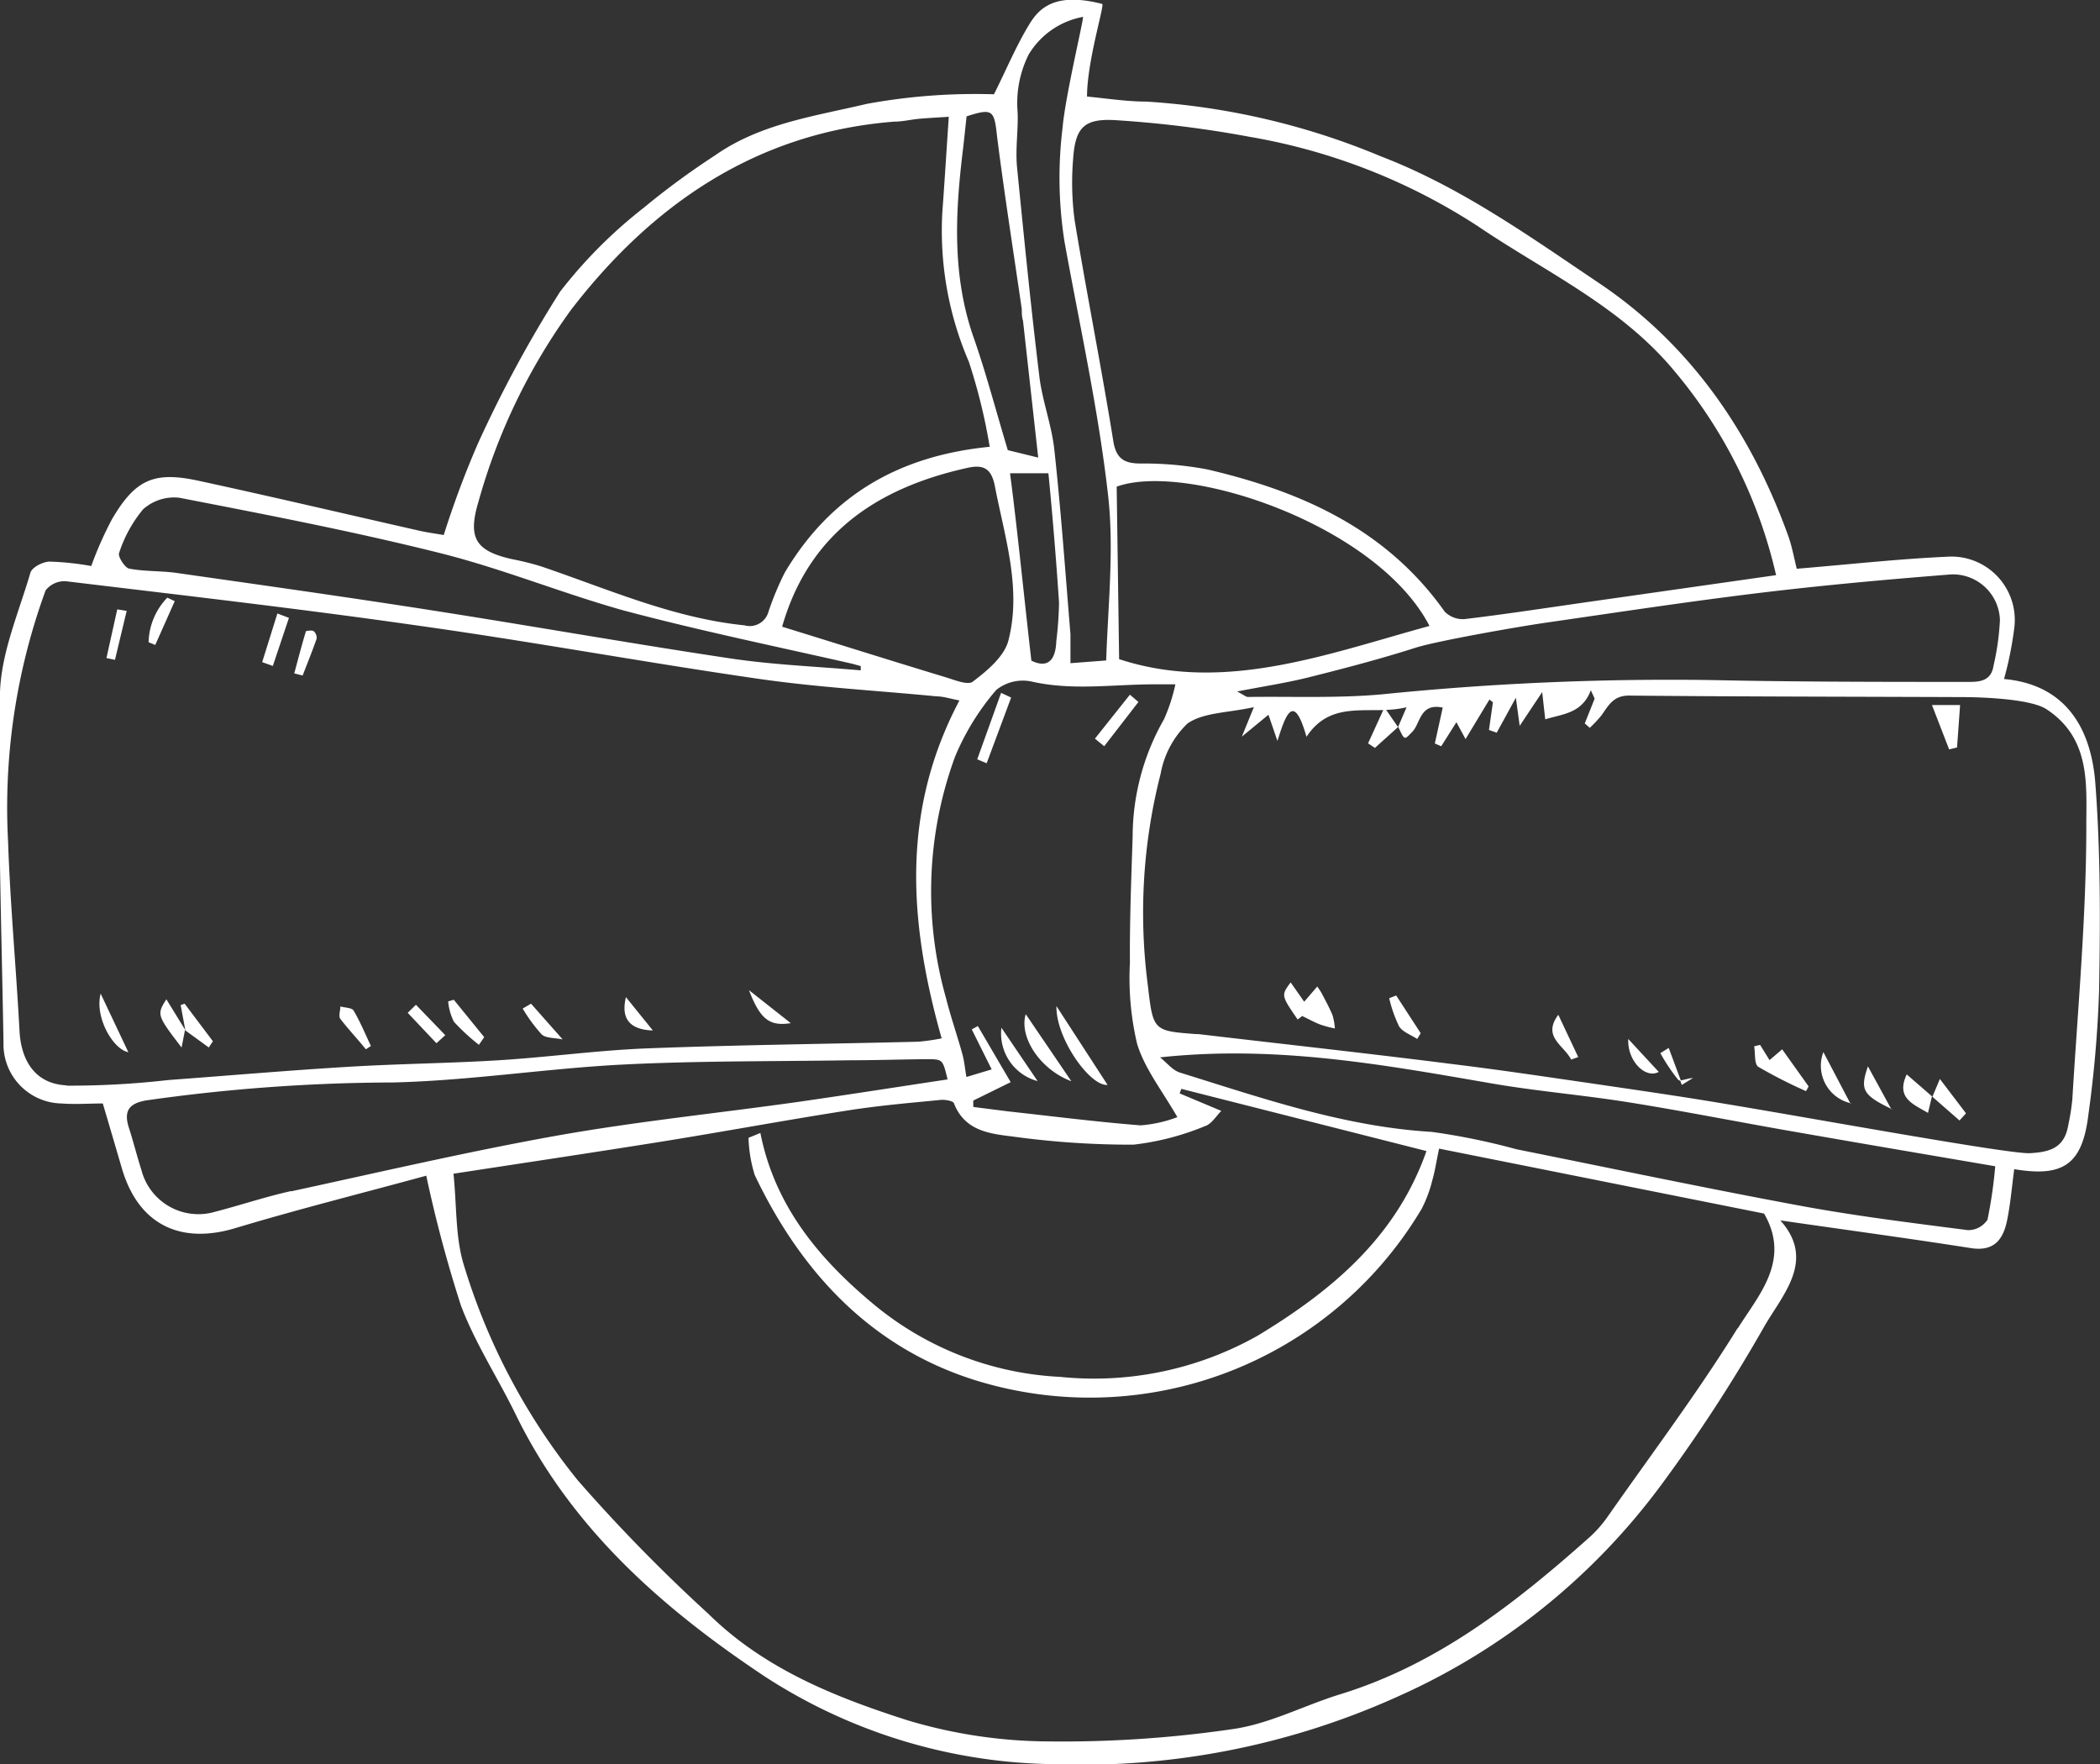
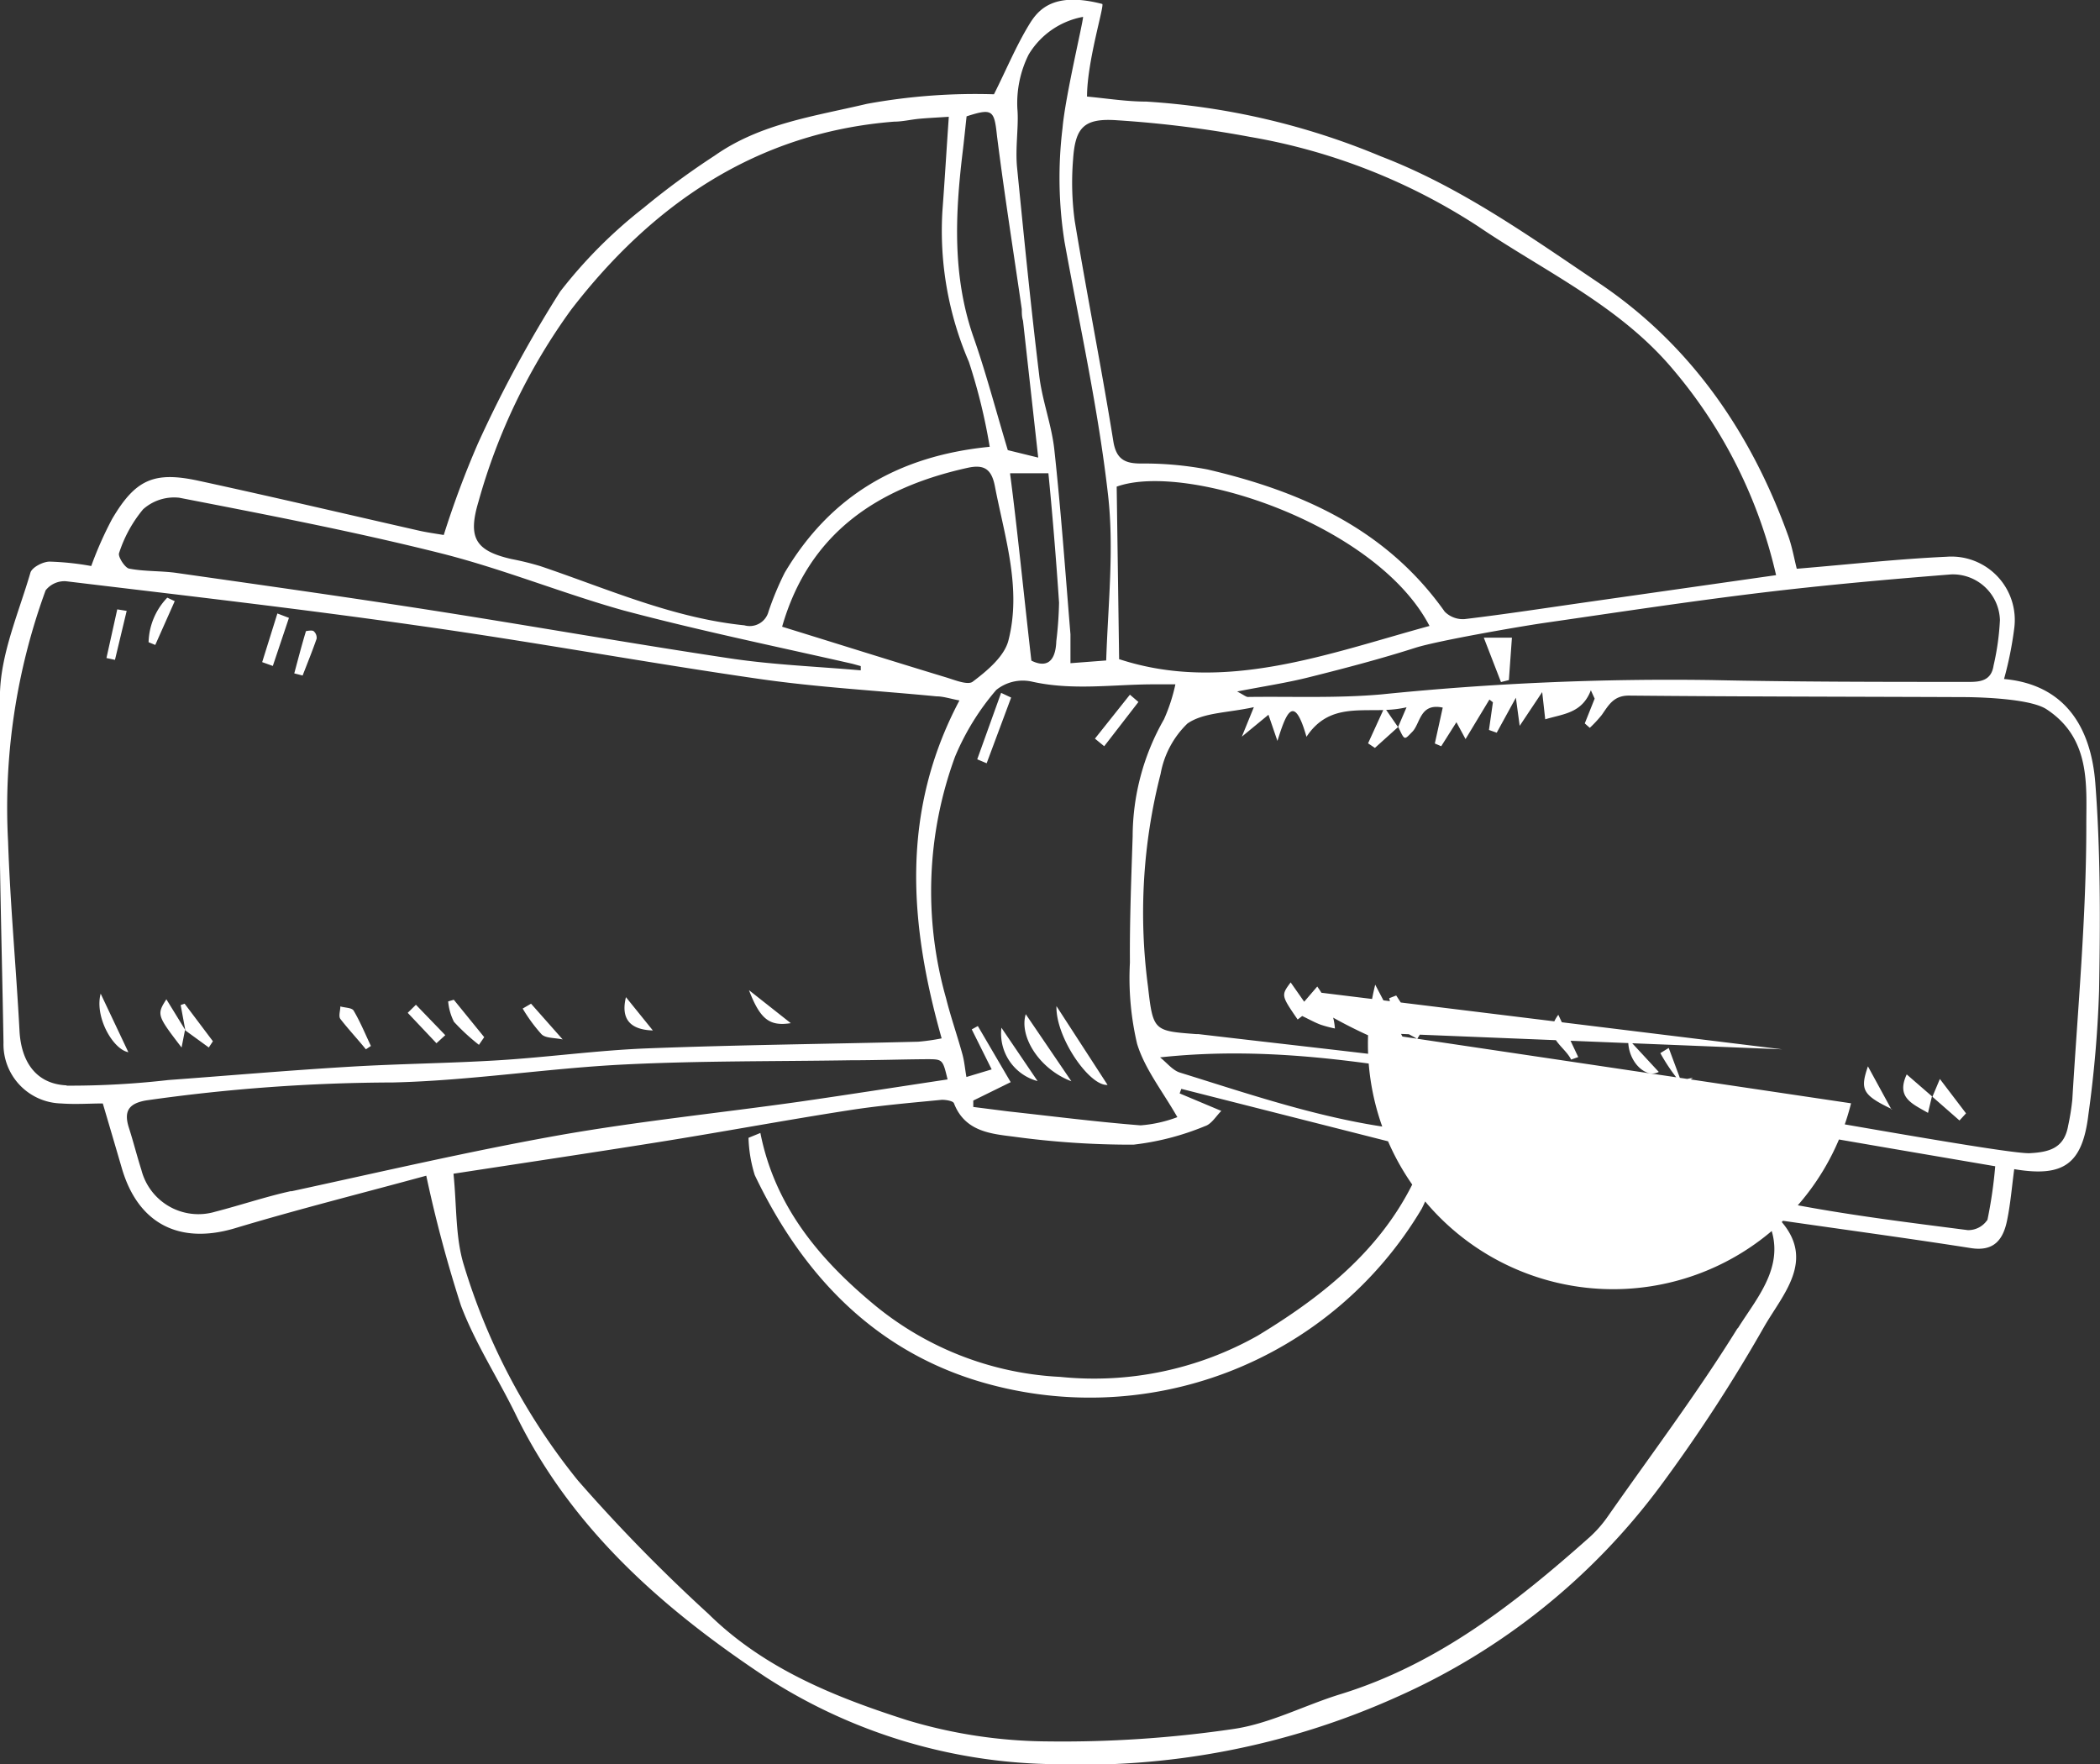
<svg xmlns="http://www.w3.org/2000/svg" id="Warstwa_1" data-name="Warstwa 1" viewBox="0 0 138.09 116">
  <rect x="0" y="0" width="138.09" height="116" fill="#333333" stroke="none" />
  <defs>
    <style>.cls-1{fill:white;}</style>
  </defs>
  <title>SBR_bp_buisiness lunch0</title>
-   <path class="cls-1" d="M137.78,51.47c-.29-3.66-2-6.46-6-6.82a23.55,23.55,0,0,0,.67-3.33A4.17,4.17,0,0,0,128,36.61c-3.24.15-6.47.51-9.85.79-.17-.67-.3-1.42-.55-2.13-2.46-6.85-6.46-12.63-12.46-16.66-4.58-3.08-9.1-6.32-14.34-8.33a47.53,47.53,0,0,0-15.43-3.6c-1.3,0-2.59-.21-3.89-.33,0-2.33,1.16-6,1-6.09-3.13-.81-4.17.31-4.79,1.33-.87,1.42-1.52,3-2.33,4.61A39.51,39.51,0,0,0,57,6.83c-3.46.82-7,1.29-10,3.4a51.21,51.21,0,0,0-4.68,3.44,31.24,31.24,0,0,0-5.49,5.51,82.09,82.09,0,0,0-5.41,10,61.77,61.77,0,0,0-2.24,6c-.6-.1-1.11-.17-1.6-.28-4.85-1.1-9.69-2.24-14.54-3.29-2.92-.63-4.14-.08-5.67,2.52A23.93,23.93,0,0,0,6,37.22a18.27,18.27,0,0,0-2.73-.29c-.45,0-1.17.38-1.27.73-.76,2.6-1.91,5.22-2,7.85-.17,7.68.1,15.37.23,23.05a3.89,3.89,0,0,0,3.79,4c.95.07,1.91,0,2.74,0,.44,1.49.84,2.85,1.24,4.22,1.06,3.69,3.78,5.06,7.4,4,4.22-1.27,8.5-2.34,12.63-3.47a86.38,86.38,0,0,0,2.28,8.54c.95,2.51,2.45,4.79,3.63,7.22,3.67,7.5,9.72,12.77,16.41,17.21A35.67,35.67,0,0,0,68.93,116a50.6,50.6,0,0,0,22.94-4.42,43.56,43.56,0,0,0,17.34-13.9A104,104,0,0,0,116,87.25c1.22-2.13,3.42-4.37,1.07-7,4.21.61,8.37,1.17,12.52,1.82,1.56.25,2.15-.59,2.4-1.87.22-1.09.31-2.21.46-3.32,3.25.55,4.49-.33,4.88-3.61a77.07,77.07,0,0,0,.7-8.12C138.11,60.58,138.13,56,137.78,51.47Zm-9.46-13.7a3.1,3.1,0,0,1,3.19,3,16.84,16.84,0,0,1-.42,3c-.15,1-.88,1.08-1.69,1.07-5.6,0-11.21,0-16.81-.12a187.49,187.49,0,0,0-21.74.94c-2.91.26-5.86.13-8.79.17-.12,0-.25-.12-.71-.36,1.79-.35,3.28-.57,4.74-.94,2.36-.59,4.72-1.21,7-1.94,1.47-.46,6.65-1.36,8.33-1.61,4.78-.69,9.56-1.42,14.35-2C120,38.47,124.15,38.1,128.32,37.77ZM74.77,68.63c.5,1.65,1.66,3.1,2.65,4.83A8.67,8.67,0,0,1,75,74c-2.91-.23-5.81-.6-8.72-.92L64,72.79l0-.42,2.46-1.21-2.16-3.69-.4.22,1.31,2.63-1.66.5c-.09-.49-.13-1-.26-1.48-.34-1.24-.77-2.46-1.08-3.7a25.69,25.69,0,0,1,.59-15.88,16.39,16.39,0,0,1,2.71-4.39,2.78,2.78,0,0,1,2.34-.55c2.66.6,5.3.19,7.94.18l1.5,0a11.51,11.51,0,0,1-.75,2.3A15.58,15.58,0,0,0,74.48,55c-.09,2.76-.2,5.53-.18,8.3A18.93,18.93,0,0,0,74.77,68.63ZM66.31,42.12c-.27,1.05-1.41,2-2.34,2.7-.32.26-1.2-.11-1.8-.29-3.53-1.07-7.05-2.18-10.74-3.32,1.76-6.14,6.26-9.14,12.21-10.45,1.06-.23,1.56.07,1.78,1.21C66.07,35.34,67.19,38.69,66.31,42.12Zm.12-11,2.51,0c.23,2.31.51,5.63.7,8.51a24.75,24.75,0,0,1-.18,2.53c-.06,1.66-.91,1.65-1.64,1.28C67.33,39.19,66.88,34.62,66.42,31.15Zm7.16,12.19L73.43,32C78,30.35,90.53,34.48,94,41.16,87.28,43,80.48,45.61,73.58,43.34ZM73.48,7.91A72.93,72.93,0,0,1,82.19,9a39.74,39.74,0,0,1,15,5.88c4.42,3,9.36,5.24,12.89,9.49a31.83,31.83,0,0,1,6.71,13.45l-12.48,1.78c-2.66.38-5.32.79-8,1.11A1.68,1.68,0,0,1,95,40.22c-3.85-5.44-9.44-7.91-15.6-9.35a22.28,22.28,0,0,0-4.35-.39c-1,0-1.64-.21-1.84-1.46-.78-4.84-1.74-9.66-2.54-14.5a18.72,18.72,0,0,1-.11-4C70.7,8.37,71.27,7.75,73.48,7.91ZM66.9,7.16a7.15,7.15,0,0,1,.74-3.57,5.27,5.27,0,0,1,3.58-2.48c0,.36-1.17,5.23-1.35,7.3A27,27,0,0,0,70,15.9c1,5.53,2.22,11,2.86,16.63.41,3.57,0,7.23-.12,10.9l-2.35.18c0-.77,0-1.34,0-1.9-.33-4-.62-8.1-1.06-12.14-.18-1.66-.82-3.28-1-4.94-.55-4.53-1-9.07-1.45-13.61C66.75,9.71,67,8.27,66.9,7.16Zm-3.61,2.93c.1-.81.18-1.62.27-2.44,1.71-.55,1.82-.41,2,1.29.48,3.8,1.08,7.59,1.63,11.39,0,.25,0,.51.08.76l1,9-2-.49c-.81-2.69-1.45-5.15-2.29-7.53C62.63,18.12,62.81,14.12,63.29,10.09ZM31.46,33a39.5,39.5,0,0,1,6.1-12.64C42.9,13.43,49.76,8.71,58.79,8c.55,0,1.11-.14,1.66-.19s1-.07,1.94-.13c-.15,2.18-.27,4.19-.42,6.2a21.73,21.73,0,0,0,1.74,9.91,37.46,37.46,0,0,1,1.37,5.59c-6,.59-10.48,3.22-13.48,8.28a19.74,19.74,0,0,0-1.06,2.54,1.28,1.28,0,0,1-1.59.92c-4.72-.48-9-2.4-13.41-3.89a18.64,18.64,0,0,0-1.91-.47C31.27,36.22,30.75,35.37,31.46,33ZM7.83,36.37a8.63,8.63,0,0,1,1.58-2.88,3.06,3.06,0,0,1,2.38-.76c5.71,1.11,11.43,2.21,17.07,3.62C33,37.38,36.93,39,41,40.14c5,1.33,10,2.36,15.06,3.51l.54.15,0,.28c-2.85-.25-5.72-.36-8.55-.78-6.67-1-13.31-2.18-20-3.22-5.46-.85-10.93-1.62-16.4-2.4-1-.15-2.13-.09-3.16-.29C8.22,37.34,7.74,36.6,7.83,36.37Zm-3.45,35c-2-.09-3-1.54-3.1-3.63C1.06,63.61.67,59.47.53,55.31A41.58,41.58,0,0,1,3,38.82a1.58,1.58,0,0,1,1.33-.6c7.71.93,15.42,1.81,23.1,2.91C35,42.19,42.41,43.56,49.9,44.64c3.87.56,7.78.77,11.68,1.15.44,0,.88.15,1.51.27-3.87,7.31-3.31,14.64-1.17,22.22a13.61,13.61,0,0,1-1.54.22c-6,.15-11.92.21-17.87.44-3.25.13-6.48.58-9.72.78s-6.59.23-9.88.43c-4,.24-7.9.58-11.84.87A57.07,57.07,0,0,1,4.38,71.39Zm14.77,6.95c-1.68.37-3.33.93-5,1.36A3.87,3.87,0,0,1,9.3,76.94C9,76,8.77,75.07,8.47,74.14c-.34-1.08,0-1.58,1.14-1.78a117,117,0,0,1,16.23-1.18C30.91,71.06,36,70.25,41,70s10-.2,14.94-.28c1.68,0,3.36-.06,5-.07,1.05,0,1.05,0,1.37,1.33-3.26.49-6.51,1-9.77,1.47-5.31.75-10.66,1.29-15.94,2.23C30.8,75.72,25,77.07,19.14,78.34Zm95.12,9c-2.63,4.25-5.65,8.26-8.52,12.36a8,8,0,0,1-1.21,1.39c-4.9,4.36-10,8.37-16.41,10.34-2.37.73-4.65,1.95-7.07,2.29a77.15,77.15,0,0,1-12.14.81,32.62,32.62,0,0,1-9.28-1.4c-4.72-1.51-9.39-3.37-13.07-7A109.25,109.25,0,0,1,38,97.35,41.66,41.66,0,0,1,30.5,83.18c-.56-1.81-.46-3.84-.68-6,4.5-.69,8.91-1.35,13.31-2.05S51.62,73.66,55.88,73c2-.31,4-.48,6.06-.68.26,0,.73.07.79.23.71,1.83,2.36,2,3.9,2.19a57,57,0,0,0,7.9.53,17.49,17.49,0,0,0,4.71-1.22c.42-.13.72-.65,1.07-1l-2.74-1.15.11-.3L93.8,75.69c-2,5.7-6.28,9.22-11.08,12.13a21.9,21.9,0,0,1-13,2.72,20.79,20.79,0,0,1-12.42-4.9C53.81,82.71,50.94,79.26,50,74.5l-.78.32a9.11,9.11,0,0,0,.41,2.45c3.06,6.42,7.67,11.34,14.47,13.48A25.38,25.38,0,0,0,93.49,79.48a8.53,8.53,0,0,0,.69-1.85c.17-.58.26-1.19.45-2.1L116,79.8C117.79,82.89,115.62,85.18,114.26,87.37Zm16.41-7.1a1.51,1.51,0,0,1-1.28.67c-3.73-.48-7.46-.94-11.16-1.63-6.19-1.15-12.36-2.45-18.53-3.69a43.78,43.78,0,0,0-5.56-1.14C88.4,74.09,83,72.21,77.59,70.53c-.49-.15-.88-.67-1.31-1,7.59-.82,14.68.48,21.79,1.71,3,.52,6.09.77,9.12,1.26,3.57.57,7.12,1.28,10.69,1.9,4.34.76,8.69,1.5,13.32,2.29A30,30,0,0,1,130.68,80.26Zm6.51-25.92c0,6-.56,12-.92,18A15.16,15.16,0,0,1,136,74c-.25,1.46-1.17,1.76-2.53,1.83s-14.19-2.28-20-3.24c-2.84-.48-5.7-.89-8.55-1.31-3.11-.45-6.22-.92-9.34-1.3C90,69.27,84.4,68.66,78.81,68l-.14,0c-2.79-.21-2.85-.2-3.18-3.12a36.8,36.8,0,0,1,.83-14,6.09,6.09,0,0,1,1.76-3.3c1.06-.74,2.66-.7,4.37-1.08l-.79,1.94L83.41,47,84,48.72c.53-1.67,1.06-3.28,1.91-.27,1.32-2,3.16-1.71,5.05-1.76l-1,2.19.45.3,1.52-1.37-.78-1.13a7.11,7.11,0,0,0,1.34-.17l-.55,1.28h0l0,0c.44.93.39.88.93.33s.49-1.91,2-1.59l-.52,2.36.42.18,1-1.58.6,1.11L97.94,46l.23.18L97.91,48l.51.18,1.26-2.3.25,1.85,1.48-2.22.2,1.79c1.18-.36,2.42-.39,3-1.91l.25.55-.65,1.63.33.29a8,8,0,0,0,.79-.85c.45-.64.77-1.27,1.78-1.27,7.33.07,14.66.07,22,.1.15,0,4.22,0,5.45.79C137.53,48.57,137.18,51.7,137.19,54.34ZM8.44,69.19,6.62,65.34C6.21,66.86,7.42,69,8.44,69.19Zm23.05-.48.35-.51-2-2.46-.37.11a3.7,3.7,0,0,0,.38,1.34A13.67,13.67,0,0,0,31.5,68.71ZM37,68.35,34.92,66l-.55.32A10.51,10.51,0,0,0,35.6,68C35.87,68.28,36.43,68.23,37,68.35ZM19,40.63l-.76-.29-1,3.2.7.25ZM24.06,69l.33-.22c-.37-.78-.7-1.59-1.14-2.33-.12-.19-.57-.18-.87-.27,0,.28-.13.64,0,.82C22.89,67.66,23.49,68.3,24.06,69ZM20.82,42a.57.57,0,0,0-.2-.5c-.11-.08-.48,0-.5,0-.28.92-.52,1.85-.77,2.78l.55.14C20.21,43.62,20.54,42.81,20.82,42ZM12.17,67.71h0l0,0h0l-1.23-2c-.64,1-.62,1.06,1,3.17ZM11,39.3a4.39,4.39,0,0,0-1.23,2.93l.44.18,1.28-2.88ZM14,68.47,12.14,66l-.26.09.31,1.67,1.54,1.12ZM8.33,40.17l-.62-.1L7,43.27l.56.12Zm34.6,27.59-1.77-2.19C40.81,67,41.43,67.71,42.92,67.76Zm-13.65.31-1.93-2-.54.53,1.89,2ZM52,67.28l-2.75-2.17C50,67.07,50.63,67.49,52,67.28Zm34.89-2c-.06-.11-.14-.22-.27-.41l-.86,1-.89-1.27c-.63.85-.63.85.46,2.44l.3-.23c.4.19.79.41,1.21.57a8,8,0,0,0,.94.25,4.1,4.1,0,0,0-.16-.88C87.39,66.2,87.12,65.72,86.87,65.24Zm29.47,4.43-.62-1-.39.09c.08.47,0,1.18.27,1.35a31.41,31.41,0,0,0,3.14,1.6l.17-.31L117.19,69Zm12.33-20.56.2-2.79-1.85,0,1.13,2.92Zm-7,23.44-1.79-3.41A2.53,2.53,0,0,0,121.72,72.55ZM91.35,65.64A8.79,8.79,0,0,0,92,67.49c.24.38.79.56,1.19.83l.23-.38-1.61-2.48Zm35.43,7.54.26-1.09-1.66-1.44C124.67,72.18,125.75,72.58,126.78,73.18Zm.26-1.09,0,0,0,0Zm-23.74-2.41.48-.17-1.31-2.78C101.39,68.18,102.84,68.73,103.31,69.67Zm23.77,2.44h0l0,0Zm0,0,1.78,1.56.43-.47-1.72-2.26Zm-18-1.64-2-2.16C107,69.81,108.26,71,109.12,70.46Zm15.31,2.48-1.55-2.84C122.31,71.64,122.45,72,124.42,72.94Zm-15.2-3.71A12.09,12.09,0,0,0,110.35,71a.24.24,0,0,0,.18.06l-.8-2.15Zm1.41,2.09.73-.45c-.26,0-.62.15-.84.15ZM70.45,71.1l-3-4.41C67,68.16,68.35,70.31,70.45,71.1Zm2.38.24-3.36-5.18C69.41,68.22,71.65,71.44,72.83,71.34ZM74.3,45.68,72,48.57l.61.5,2.25-2.91Zm-8.47-.12-1.57,4.37.62.26,1.61-4.32Zm2.4,25.53-2.38-3.51A3.24,3.24,0,0,0,68.23,71.09Z" />
+   <path class="cls-1" d="M137.78,51.47c-.29-3.66-2-6.46-6-6.82a23.55,23.55,0,0,0,.67-3.33A4.17,4.17,0,0,0,128,36.61c-3.24.15-6.47.51-9.85.79-.17-.67-.3-1.42-.55-2.13-2.46-6.85-6.46-12.63-12.46-16.66-4.58-3.08-9.1-6.32-14.34-8.33a47.53,47.53,0,0,0-15.43-3.6c-1.3,0-2.59-.21-3.89-.33,0-2.33,1.16-6,1-6.09-3.13-.81-4.17.31-4.79,1.33-.87,1.42-1.52,3-2.33,4.61A39.51,39.51,0,0,0,57,6.83c-3.46.82-7,1.29-10,3.4a51.21,51.21,0,0,0-4.68,3.44,31.24,31.24,0,0,0-5.49,5.51,82.09,82.09,0,0,0-5.41,10,61.77,61.77,0,0,0-2.24,6c-.6-.1-1.11-.17-1.6-.28-4.85-1.1-9.69-2.24-14.54-3.29-2.92-.63-4.14-.08-5.67,2.52A23.93,23.93,0,0,0,6,37.22a18.27,18.27,0,0,0-2.73-.29c-.45,0-1.17.38-1.27.73-.76,2.6-1.91,5.22-2,7.85-.17,7.68.1,15.37.23,23.05a3.89,3.89,0,0,0,3.79,4c.95.07,1.91,0,2.74,0,.44,1.49.84,2.85,1.24,4.22,1.06,3.69,3.78,5.06,7.4,4,4.22-1.27,8.5-2.34,12.63-3.47a86.38,86.38,0,0,0,2.28,8.54c.95,2.51,2.45,4.79,3.63,7.22,3.67,7.5,9.72,12.77,16.41,17.21A35.67,35.67,0,0,0,68.93,116a50.6,50.6,0,0,0,22.94-4.42,43.56,43.56,0,0,0,17.34-13.9A104,104,0,0,0,116,87.25c1.22-2.13,3.42-4.37,1.07-7,4.21.61,8.37,1.17,12.52,1.82,1.56.25,2.15-.59,2.4-1.87.22-1.09.31-2.21.46-3.32,3.25.55,4.49-.33,4.88-3.61a77.07,77.07,0,0,0,.7-8.12C138.11,60.58,138.13,56,137.78,51.47Zm-9.46-13.7a3.1,3.1,0,0,1,3.19,3,16.84,16.84,0,0,1-.42,3c-.15,1-.88,1.08-1.69,1.07-5.6,0-11.21,0-16.81-.12a187.49,187.49,0,0,0-21.74.94c-2.91.26-5.86.13-8.79.17-.12,0-.25-.12-.71-.36,1.79-.35,3.28-.57,4.74-.94,2.36-.59,4.72-1.21,7-1.94,1.47-.46,6.65-1.36,8.33-1.61,4.78-.69,9.56-1.42,14.35-2C120,38.47,124.15,38.1,128.32,37.77ZM74.77,68.63c.5,1.65,1.66,3.1,2.65,4.83A8.67,8.67,0,0,1,75,74c-2.91-.23-5.81-.6-8.72-.92L64,72.79l0-.42,2.46-1.21-2.16-3.69-.4.22,1.31,2.63-1.66.5c-.09-.49-.13-1-.26-1.48-.34-1.24-.77-2.46-1.08-3.7a25.69,25.69,0,0,1,.59-15.88,16.39,16.39,0,0,1,2.71-4.39,2.78,2.78,0,0,1,2.34-.55c2.66.6,5.3.19,7.94.18l1.5,0a11.51,11.51,0,0,1-.75,2.3A15.58,15.58,0,0,0,74.48,55c-.09,2.76-.2,5.53-.18,8.3A18.93,18.93,0,0,0,74.77,68.63ZM66.31,42.12c-.27,1.05-1.41,2-2.34,2.7-.32.26-1.2-.11-1.8-.29-3.53-1.07-7.05-2.18-10.74-3.32,1.76-6.14,6.26-9.14,12.21-10.45,1.06-.23,1.56.07,1.78,1.21C66.07,35.34,67.19,38.69,66.31,42.12Zm.12-11,2.51,0c.23,2.31.51,5.63.7,8.51a24.75,24.75,0,0,1-.18,2.53c-.06,1.66-.91,1.65-1.64,1.28C67.33,39.19,66.88,34.62,66.42,31.15Zm7.16,12.19L73.43,32C78,30.35,90.53,34.48,94,41.16,87.28,43,80.48,45.61,73.58,43.34ZM73.48,7.91A72.93,72.93,0,0,1,82.19,9a39.74,39.74,0,0,1,15,5.88c4.42,3,9.36,5.24,12.89,9.49a31.83,31.83,0,0,1,6.71,13.45l-12.48,1.78c-2.66.38-5.32.79-8,1.11A1.68,1.68,0,0,1,95,40.22c-3.85-5.44-9.44-7.91-15.6-9.35a22.28,22.28,0,0,0-4.35-.39c-1,0-1.64-.21-1.84-1.46-.78-4.84-1.74-9.66-2.54-14.5a18.72,18.72,0,0,1-.11-4C70.7,8.37,71.27,7.75,73.48,7.91ZM66.9,7.16a7.15,7.15,0,0,1,.74-3.57,5.27,5.27,0,0,1,3.58-2.48c0,.36-1.17,5.23-1.35,7.3A27,27,0,0,0,70,15.9c1,5.53,2.22,11,2.86,16.63.41,3.57,0,7.23-.12,10.9l-2.35.18c0-.77,0-1.34,0-1.9-.33-4-.62-8.1-1.06-12.14-.18-1.66-.82-3.28-1-4.94-.55-4.53-1-9.07-1.45-13.61C66.75,9.71,67,8.27,66.9,7.16Zm-3.61,2.93c.1-.81.18-1.62.27-2.44,1.71-.55,1.82-.41,2,1.29.48,3.8,1.08,7.59,1.63,11.39,0,.25,0,.51.08.76l1,9-2-.49c-.81-2.69-1.45-5.15-2.29-7.53C62.63,18.12,62.81,14.12,63.29,10.09ZM31.46,33a39.5,39.5,0,0,1,6.1-12.64C42.9,13.43,49.76,8.71,58.79,8c.55,0,1.11-.14,1.66-.19s1-.07,1.94-.13c-.15,2.18-.27,4.19-.42,6.2a21.73,21.73,0,0,0,1.74,9.91,37.46,37.46,0,0,1,1.37,5.59c-6,.59-10.48,3.22-13.48,8.28a19.74,19.74,0,0,0-1.06,2.54,1.28,1.28,0,0,1-1.59.92c-4.72-.48-9-2.4-13.41-3.89a18.64,18.64,0,0,0-1.91-.47C31.27,36.22,30.75,35.37,31.46,33ZM7.83,36.37a8.63,8.63,0,0,1,1.58-2.88,3.06,3.06,0,0,1,2.38-.76c5.71,1.11,11.43,2.21,17.07,3.62C33,37.38,36.93,39,41,40.14c5,1.33,10,2.36,15.06,3.51l.54.15,0,.28c-2.85-.25-5.72-.36-8.55-.78-6.67-1-13.31-2.18-20-3.22-5.46-.85-10.93-1.62-16.4-2.4-1-.15-2.13-.09-3.16-.29C8.22,37.34,7.74,36.6,7.83,36.37Zm-3.45,35c-2-.09-3-1.54-3.1-3.63C1.06,63.61.67,59.47.53,55.31A41.58,41.58,0,0,1,3,38.82a1.58,1.58,0,0,1,1.33-.6c7.71.93,15.42,1.81,23.1,2.91C35,42.19,42.41,43.56,49.9,44.64c3.87.56,7.78.77,11.68,1.15.44,0,.88.15,1.51.27-3.87,7.31-3.31,14.64-1.17,22.22a13.61,13.61,0,0,1-1.54.22c-6,.15-11.92.21-17.87.44-3.25.13-6.48.58-9.72.78s-6.59.23-9.88.43c-4,.24-7.9.58-11.84.87A57.07,57.07,0,0,1,4.38,71.39Zm14.77,6.95c-1.68.37-3.33.93-5,1.36A3.87,3.87,0,0,1,9.3,76.94C9,76,8.77,75.07,8.47,74.14c-.34-1.08,0-1.58,1.14-1.78a117,117,0,0,1,16.23-1.18C30.91,71.06,36,70.25,41,70s10-.2,14.94-.28c1.68,0,3.36-.06,5-.07,1.05,0,1.05,0,1.37,1.33-3.26.49-6.51,1-9.77,1.47-5.31.75-10.66,1.29-15.94,2.23C30.8,75.72,25,77.07,19.14,78.34Zm95.12,9c-2.63,4.25-5.65,8.26-8.52,12.36a8,8,0,0,1-1.21,1.39c-4.9,4.36-10,8.37-16.41,10.34-2.37.73-4.65,1.95-7.07,2.29a77.15,77.15,0,0,1-12.14.81,32.62,32.62,0,0,1-9.28-1.4c-4.72-1.51-9.39-3.37-13.07-7A109.25,109.25,0,0,1,38,97.35,41.66,41.66,0,0,1,30.5,83.18c-.56-1.81-.46-3.84-.68-6,4.5-.69,8.91-1.35,13.31-2.05S51.62,73.66,55.88,73c2-.31,4-.48,6.06-.68.26,0,.73.07.79.23.71,1.83,2.36,2,3.9,2.19a57,57,0,0,0,7.9.53,17.49,17.49,0,0,0,4.71-1.22c.42-.13.72-.65,1.07-1l-2.74-1.15.11-.3L93.8,75.69c-2,5.7-6.28,9.22-11.08,12.13a21.9,21.9,0,0,1-13,2.72,20.79,20.79,0,0,1-12.42-4.9C53.81,82.71,50.94,79.26,50,74.5l-.78.32a9.11,9.11,0,0,0,.41,2.45c3.06,6.42,7.67,11.34,14.47,13.48A25.38,25.38,0,0,0,93.49,79.48a8.53,8.53,0,0,0,.69-1.85c.17-.58.26-1.19.45-2.1L116,79.8C117.79,82.89,115.62,85.18,114.26,87.37Zm16.41-7.1a1.51,1.51,0,0,1-1.28.67c-3.73-.48-7.46-.94-11.16-1.63-6.19-1.15-12.36-2.45-18.53-3.69a43.78,43.78,0,0,0-5.56-1.14C88.4,74.09,83,72.21,77.59,70.53c-.49-.15-.88-.67-1.31-1,7.59-.82,14.68.48,21.79,1.71,3,.52,6.09.77,9.12,1.26,3.57.57,7.12,1.28,10.69,1.9,4.34.76,8.69,1.5,13.32,2.29A30,30,0,0,1,130.68,80.26Zm6.51-25.92c0,6-.56,12-.92,18A15.16,15.16,0,0,1,136,74c-.25,1.46-1.17,1.76-2.53,1.83s-14.19-2.28-20-3.24c-2.84-.48-5.7-.89-8.55-1.31-3.11-.45-6.22-.92-9.34-1.3C90,69.27,84.4,68.66,78.81,68l-.14,0c-2.79-.21-2.85-.2-3.18-3.12a36.8,36.8,0,0,1,.83-14,6.09,6.09,0,0,1,1.76-3.3c1.06-.74,2.66-.7,4.37-1.08l-.79,1.94L83.41,47,84,48.72c.53-1.67,1.06-3.28,1.91-.27,1.32-2,3.16-1.71,5.05-1.76l-1,2.19.45.3,1.52-1.37-.78-1.13a7.11,7.11,0,0,0,1.34-.17l-.55,1.28h0l0,0c.44.93.39.88.93.33s.49-1.91,2-1.59l-.52,2.36.42.18,1-1.58.6,1.11L97.94,46l.23.18L97.91,48l.51.18,1.26-2.3.25,1.85,1.48-2.22.2,1.79c1.18-.36,2.42-.39,3-1.91l.25.55-.65,1.63.33.29a8,8,0,0,0,.79-.85c.45-.64.77-1.27,1.78-1.27,7.33.07,14.66.07,22,.1.15,0,4.22,0,5.45.79C137.53,48.57,137.18,51.7,137.19,54.34ZM8.44,69.19,6.62,65.34C6.21,66.86,7.42,69,8.44,69.19Zm23.05-.48.35-.51-2-2.46-.37.11a3.7,3.7,0,0,0,.38,1.34A13.67,13.67,0,0,0,31.5,68.71ZM37,68.35,34.92,66l-.55.32A10.51,10.51,0,0,0,35.6,68C35.87,68.28,36.43,68.23,37,68.35ZM19,40.63l-.76-.29-1,3.2.7.25ZM24.06,69l.33-.22c-.37-.78-.7-1.59-1.14-2.33-.12-.19-.57-.18-.87-.27,0,.28-.13.64,0,.82C22.89,67.66,23.49,68.3,24.06,69ZM20.82,42a.57.57,0,0,0-.2-.5c-.11-.08-.48,0-.5,0-.28.92-.52,1.85-.77,2.78l.55.14C20.21,43.62,20.54,42.81,20.82,42ZM12.17,67.71h0l0,0h0l-1.23-2c-.64,1-.62,1.06,1,3.17ZM11,39.3a4.39,4.39,0,0,0-1.23,2.93l.44.18,1.28-2.88ZM14,68.47,12.14,66l-.26.09.31,1.67,1.54,1.12ZM8.33,40.17l-.62-.1L7,43.27l.56.12Zm34.6,27.59-1.77-2.19C40.81,67,41.43,67.71,42.92,67.76Zm-13.65.31-1.93-2-.54.53,1.89,2ZM52,67.28l-2.75-2.17C50,67.07,50.63,67.49,52,67.28Zm34.89-2c-.06-.11-.14-.22-.27-.41l-.86,1-.89-1.27c-.63.85-.63.85.46,2.44l.3-.23c.4.19.79.41,1.21.57a8,8,0,0,0,.94.25,4.1,4.1,0,0,0-.16-.88C87.39,66.2,87.12,65.72,86.87,65.24Zc.08.47,0,1.18.27,1.35a31.41,31.41,0,0,0,3.14,1.6l.17-.31L117.19,69Zm12.33-20.56.2-2.79-1.85,0,1.13,2.92Zm-7,23.44-1.79-3.41A2.53,2.53,0,0,0,121.72,72.55ZM91.35,65.64A8.79,8.79,0,0,0,92,67.49c.24.38.79.56,1.19.83l.23-.38-1.61-2.48Zm35.43,7.54.26-1.09-1.66-1.44C124.67,72.18,125.75,72.58,126.78,73.18Zm.26-1.09,0,0,0,0Zm-23.74-2.41.48-.17-1.31-2.78C101.39,68.18,102.84,68.73,103.31,69.67Zm23.77,2.44h0l0,0Zm0,0,1.78,1.56.43-.47-1.72-2.26Zm-18-1.64-2-2.16C107,69.81,108.26,71,109.12,70.46Zm15.31,2.48-1.55-2.84C122.31,71.64,122.45,72,124.42,72.94Zm-15.2-3.71A12.09,12.09,0,0,0,110.35,71a.24.24,0,0,0,.18.06l-.8-2.15Zm1.41,2.09.73-.45c-.26,0-.62.15-.84.15ZM70.45,71.1l-3-4.41C67,68.16,68.35,70.31,70.45,71.1Zm2.38.24-3.36-5.18C69.41,68.22,71.65,71.44,72.83,71.34ZM74.3,45.68,72,48.57l.61.5,2.25-2.91Zm-8.47-.12-1.57,4.37.62.26,1.61-4.32Zm2.4,25.53-2.38-3.51A3.24,3.24,0,0,0,68.23,71.09Z" />
</svg>